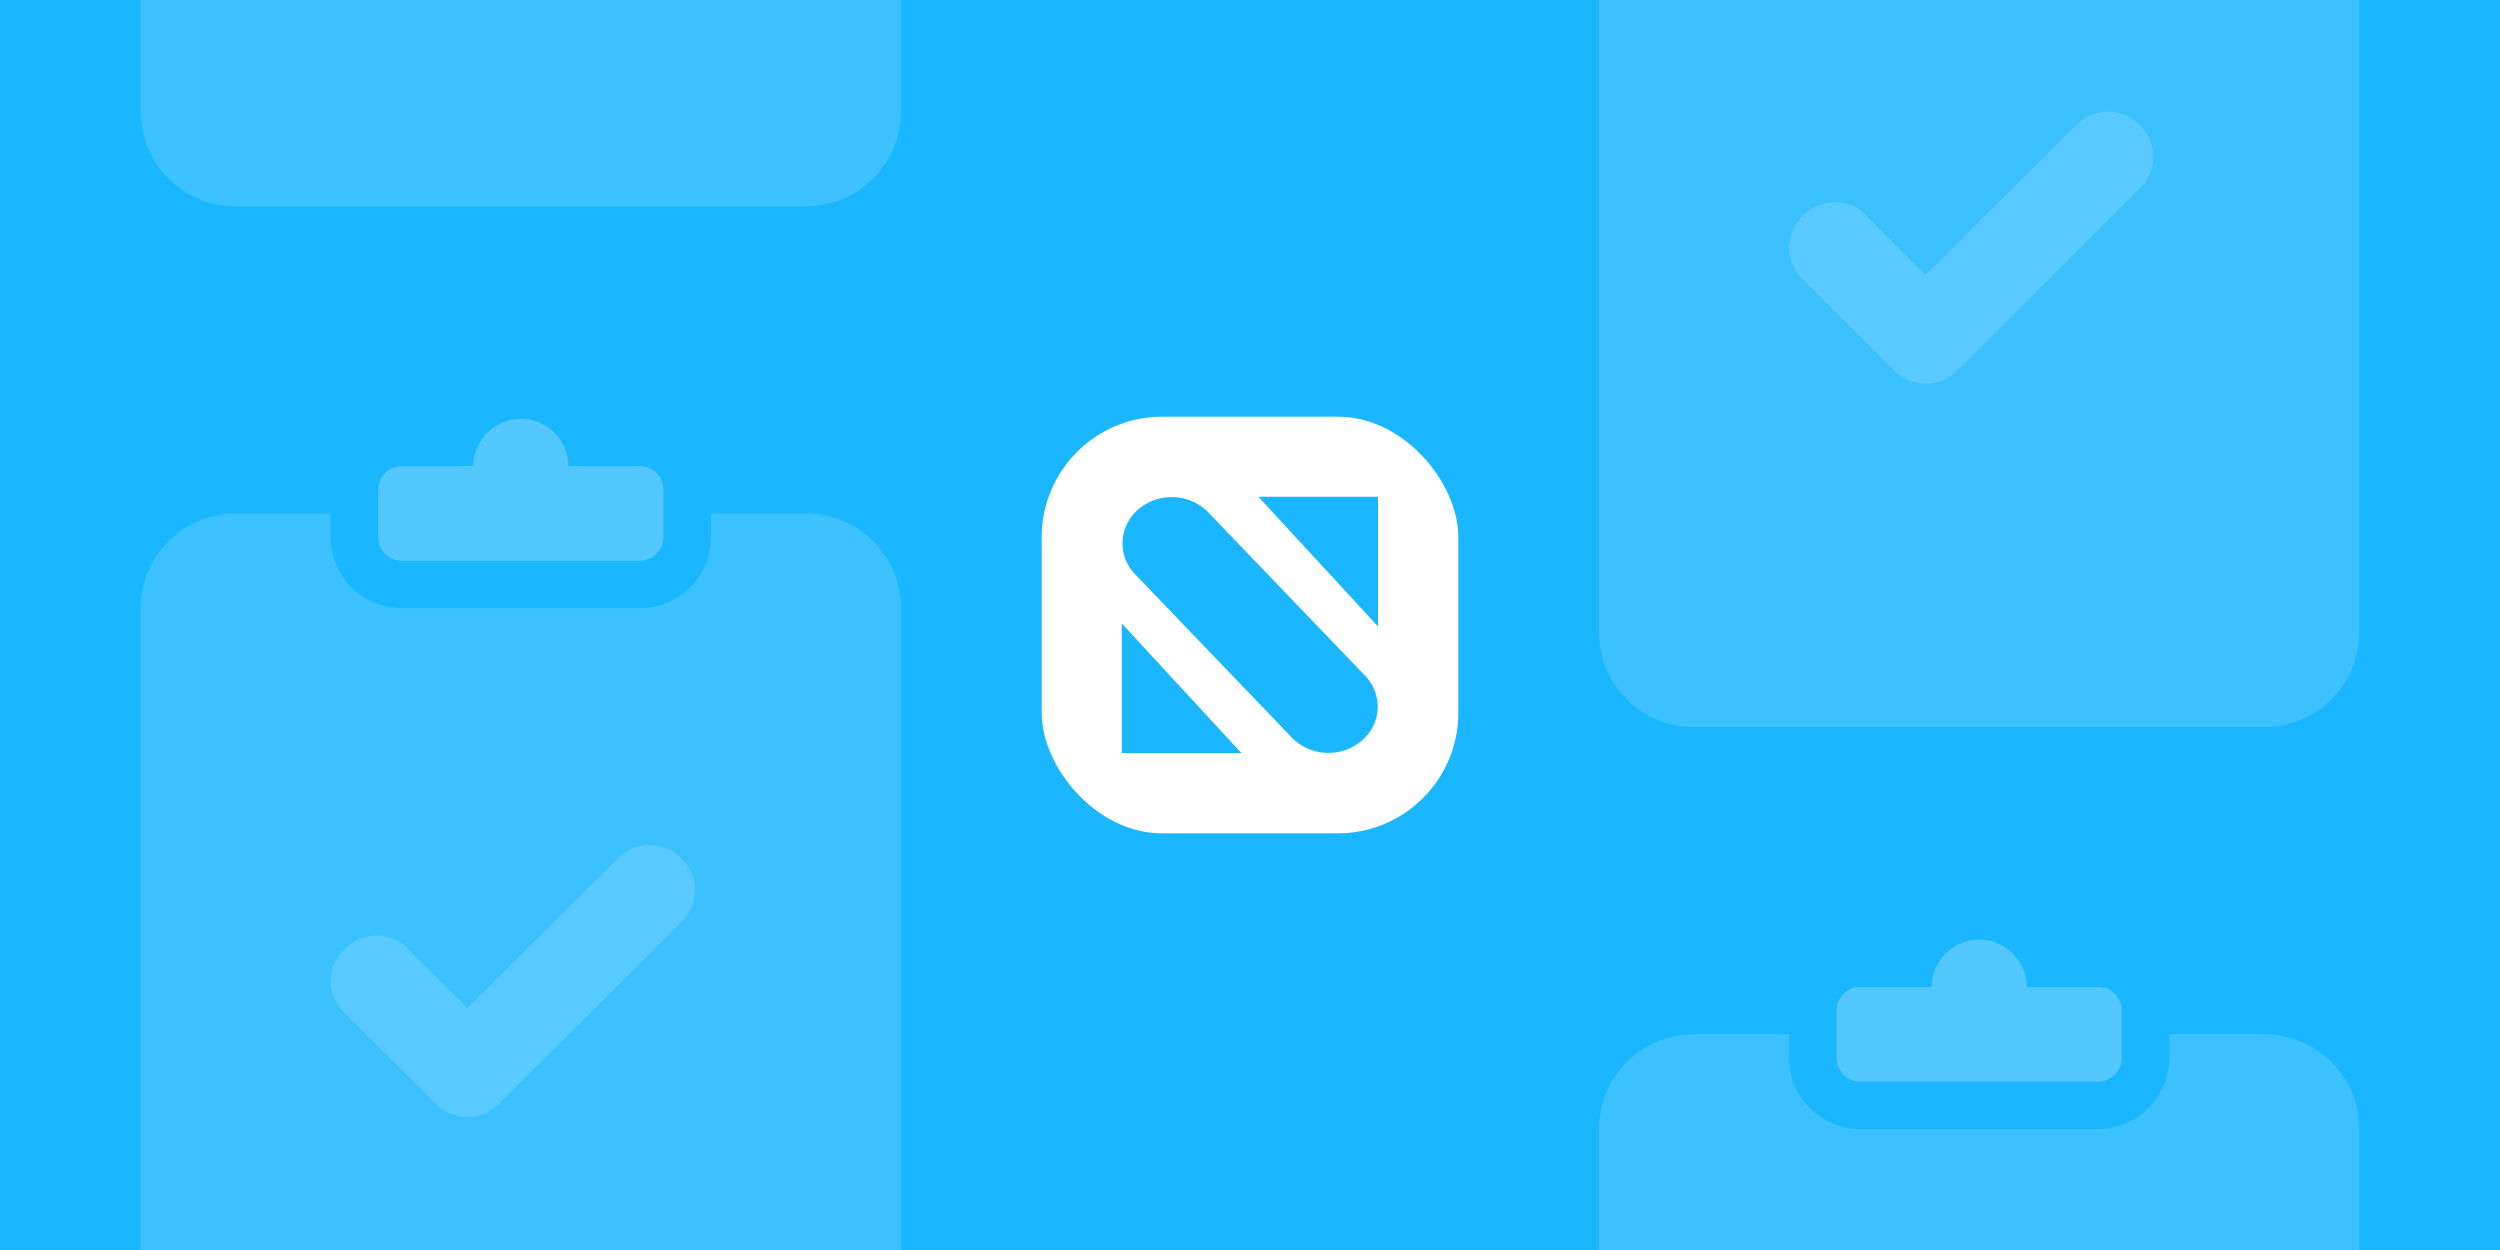
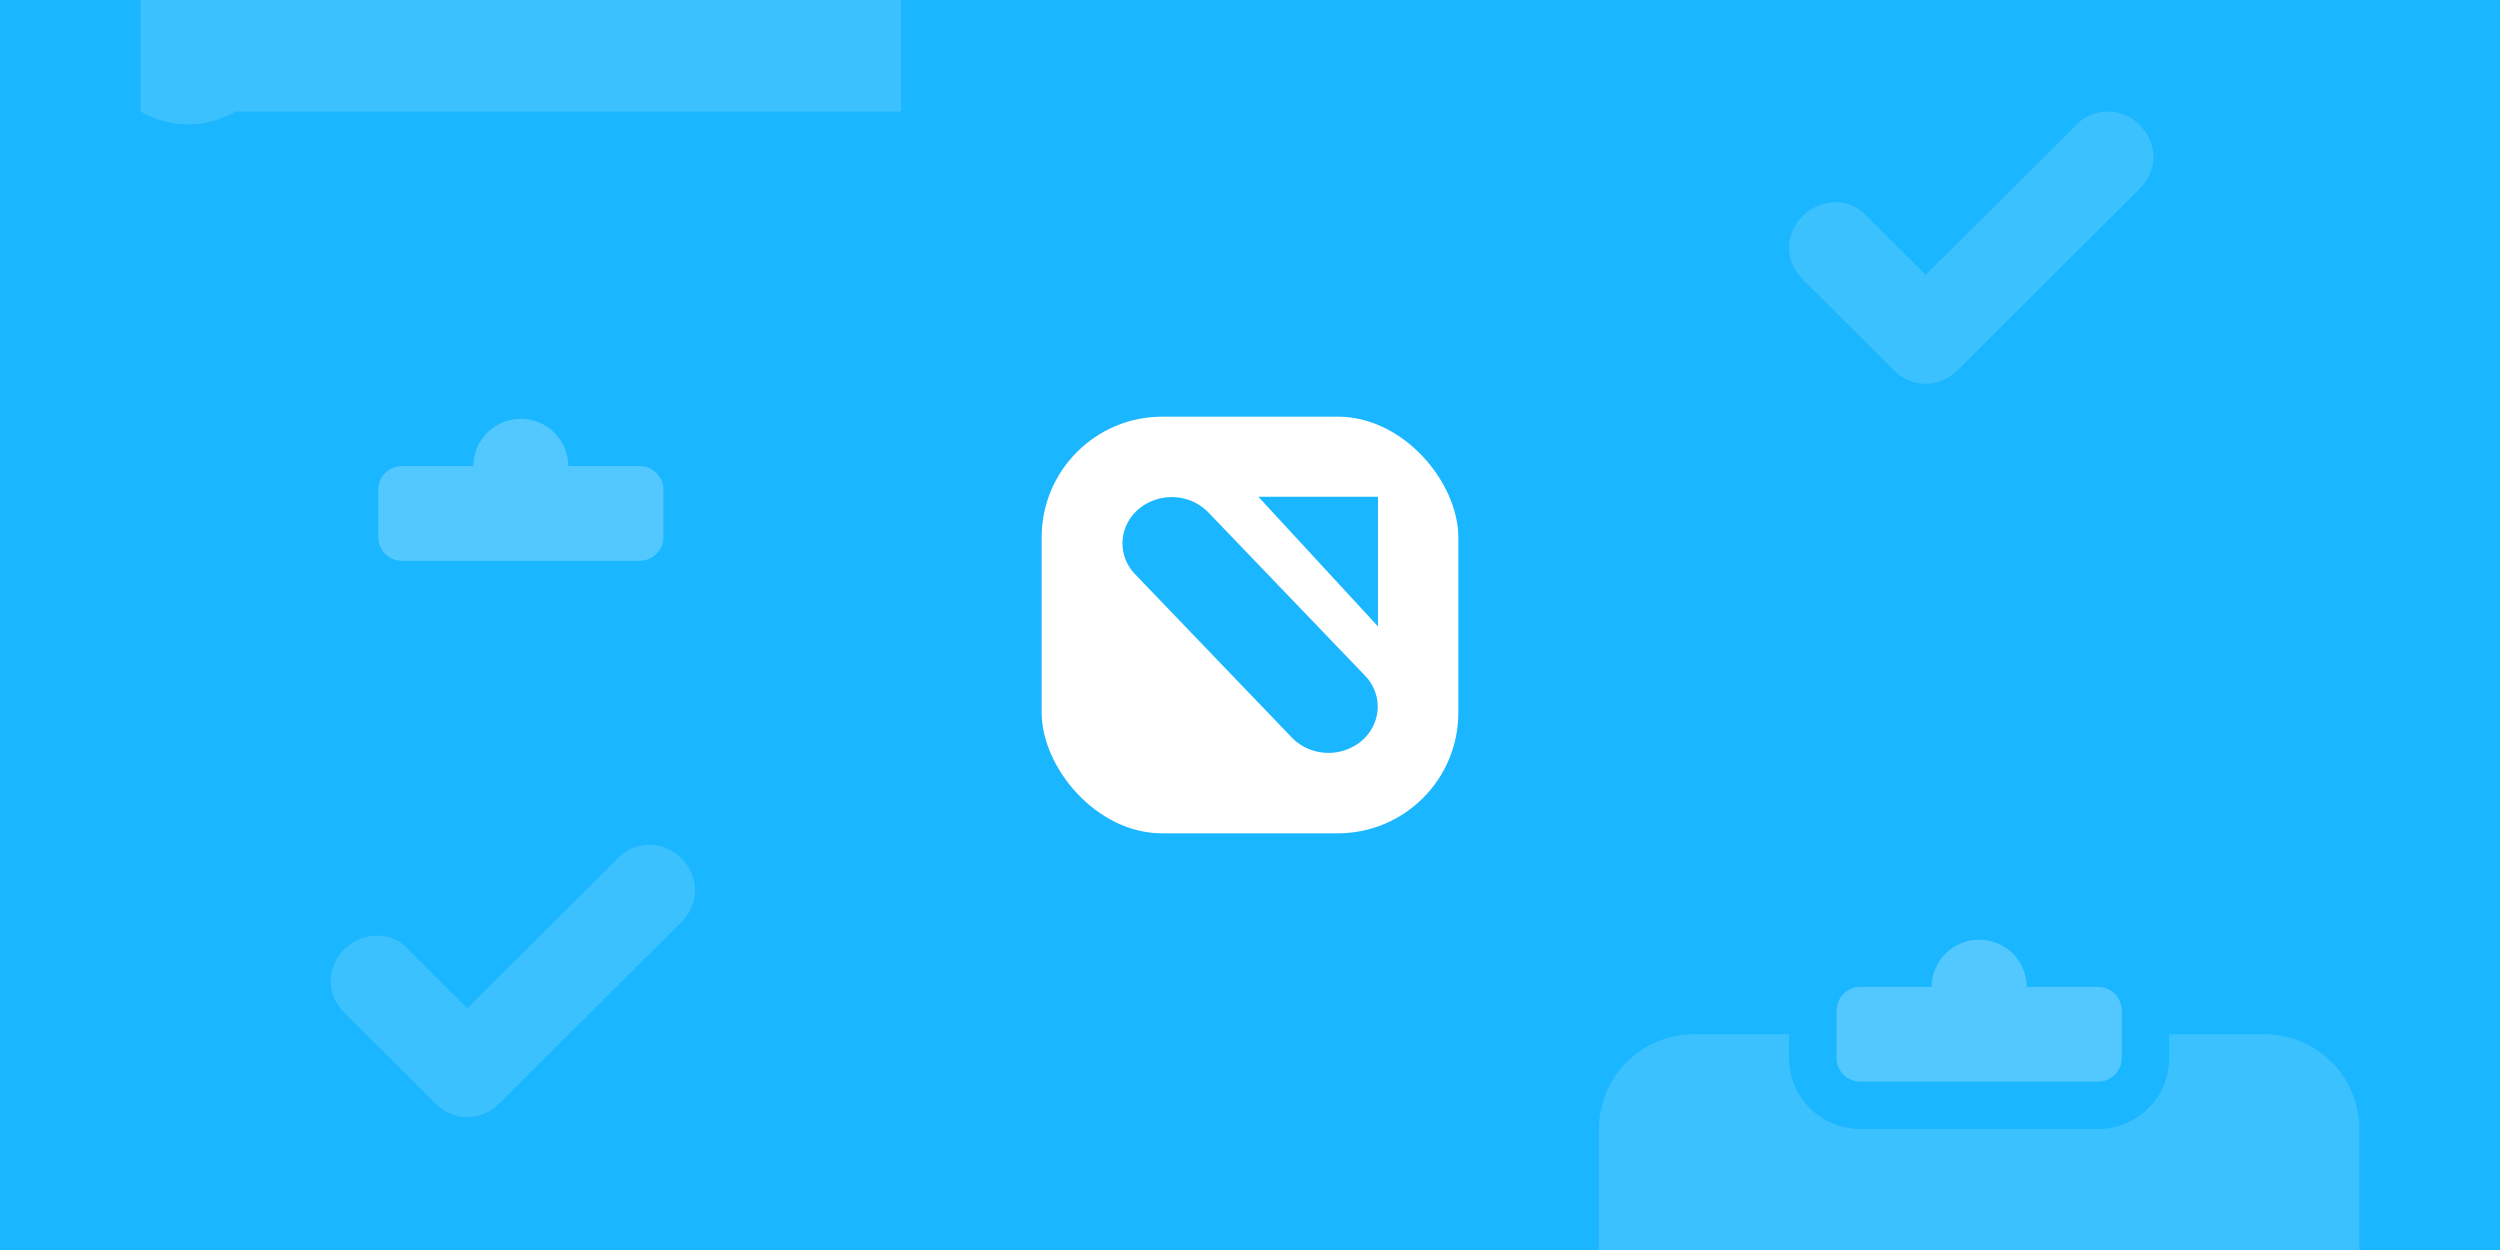
<svg xmlns="http://www.w3.org/2000/svg" width="1200" height="600" viewBox="0 0 1200 600">
  <rect width="1200" height="600" style="fill:#1ab6ff" />
  <path d="M858.75,496.454v11.364a34.155,34.155,0,0,0,34.219,34.091h114.062a34.155,34.155,0,0,0,34.219-34.091V496.454h45.625a45.54,45.54,0,0,1,45.625,45.455V905.545A45.54,45.54,0,0,1,1086.875,951H813.125A45.54,45.54,0,0,1,767.5,905.545V541.909a45.54,45.54,0,0,1,45.625-45.455Z" style="fill:#fff;fill-rule:evenodd;isolation:isolate;opacity:0.15" />
  <path d="M927.188,473.727a22.813,22.813,0,0,1,45.625,0h34.219a11.385,11.385,0,0,1,11.406,11.364v22.727a11.385,11.385,0,0,1-11.406,11.364H892.969a11.385,11.385,0,0,1-11.406-11.364V485.091a11.385,11.385,0,0,1,11.406-11.364Z" style="fill:#fff;fill-rule:evenodd;opacity:0.25" />
  <rect x="700" y="451" width="500" height="500" style="fill:none" />
-   <path d="M858.75-105.546v11.364a34.155,34.155,0,0,0,34.219,34.091h114.062A34.155,34.155,0,0,0,1041.25-94.182v-11.364h45.625A45.54,45.54,0,0,1,1132.5-60.091V303.546A45.54,45.54,0,0,1,1086.875,349H813.125A45.54,45.54,0,0,1,767.5,303.546V-60.091a45.54,45.54,0,0,1,45.625-45.455Z" style="fill:#fff;fill-rule:evenodd;isolation:isolate;opacity:0.15" />
  <path d="M924.336,184.227a21.621,21.621,0,0,1-15.303-6.534l-43.724-43.561c-8.745-8.712-8.745-21.78,0-30.492s22.955-8.712,30.607,0l28.421,28.314L996.481,60.08a21.188,21.188,0,0,1,30.607,0c8.745,8.712,8.745,21.78,0,30.492l-87.448,87.121A21.621,21.621,0,0,1,924.336,184.227Z" style="fill:#fff;fill-rule:evenodd;opacity:0.15" />
-   <rect x="700" y="-151" width="500" height="500" style="fill:none" />
-   <path d="M158.75,246.454v11.364a34.155,34.155,0,0,0,34.219,34.091H307.031A34.155,34.155,0,0,0,341.25,257.818V246.454h45.625A45.54,45.54,0,0,1,432.5,291.909V655.545A45.54,45.54,0,0,1,386.875,701H113.125A45.54,45.54,0,0,1,67.5,655.545V291.909a45.54,45.54,0,0,1,45.625-45.455Z" style="fill:#fff;fill-rule:evenodd;isolation:isolate;opacity:0.15" />
  <path d="M224.336,536.227a21.621,21.621,0,0,1-15.303-6.534l-43.724-43.561c-8.745-8.712-8.745-21.78,0-30.492s22.955-8.712,30.607,0l28.421,28.314L296.481,412.08a21.188,21.188,0,0,1,30.607,0c8.745,8.712,8.745,21.78,0,30.492l-87.448,87.121A21.621,21.621,0,0,1,224.336,536.227Z" style="fill:#fff;fill-rule:evenodd;opacity:0.15" />
  <path d="M227.188,223.727a22.813,22.813,0,0,1,45.625,0h34.219a11.385,11.385,0,0,1,11.406,11.364v22.727a11.385,11.385,0,0,1-11.406,11.364H192.969a11.385,11.385,0,0,1-11.406-11.364V235.091a11.385,11.385,0,0,1,11.406-11.364Z" style="fill:#fff;fill-rule:evenodd;opacity:0.25" />
  <rect y="201" width="500" height="500" style="fill:none" />
-   <path d="M158.75-355.546v11.364a34.155,34.155,0,0,0,34.219,34.091H307.031A34.155,34.155,0,0,0,341.25-344.182v-11.364h45.625A45.54,45.54,0,0,1,432.5-310.091V53.545A45.54,45.54,0,0,1,386.875,99H113.125A45.54,45.54,0,0,1,67.5,53.545V-310.091a45.54,45.54,0,0,1,45.625-45.455Z" style="fill:#fff;fill-rule:evenodd;isolation:isolate;opacity:0.15" />
+   <path d="M158.75-355.546v11.364a34.155,34.155,0,0,0,34.219,34.091H307.031A34.155,34.155,0,0,0,341.25-344.182v-11.364h45.625A45.54,45.54,0,0,1,432.5-310.091V53.545H113.125A45.54,45.54,0,0,1,67.5,53.545V-310.091a45.54,45.54,0,0,1,45.625-45.455Z" style="fill:#fff;fill-rule:evenodd;isolation:isolate;opacity:0.15" />
  <rect y="-401" width="500" height="500" style="fill:none" />
  <rect x="500" y="200" width="200" height="200" rx="57.886" style="fill:#fff" />
-   <path d="M538.462,299.259v62.246h57.429Zm.105.11" style="fill:#1ab6ff;fill-rule:evenodd" />
  <path d="M661.434,300.675V238.429h-57.43Zm.104-.049" style="fill:#1ab6ff;fill-rule:evenodd" />
  <path d="M637.671,361.38q-.616,0-1.233-.03a24.286,24.286,0,0,1-16.334-7.308l-75.236-78.388a21.379,21.379,0,0,1-6.044-16.007,21.676,21.676,0,0,1,7.787-15.33,24.598,24.598,0,0,1,17.056-5.672A24.286,24.286,0,0,1,580,245.953l75.236,78.388a21.379,21.379,0,0,1,6.044,16.007,21.676,21.676,0,0,1-7.787,15.33A24.538,24.538,0,0,1,637.671,361.38Z" style="fill:#1ab6ff" />
</svg>